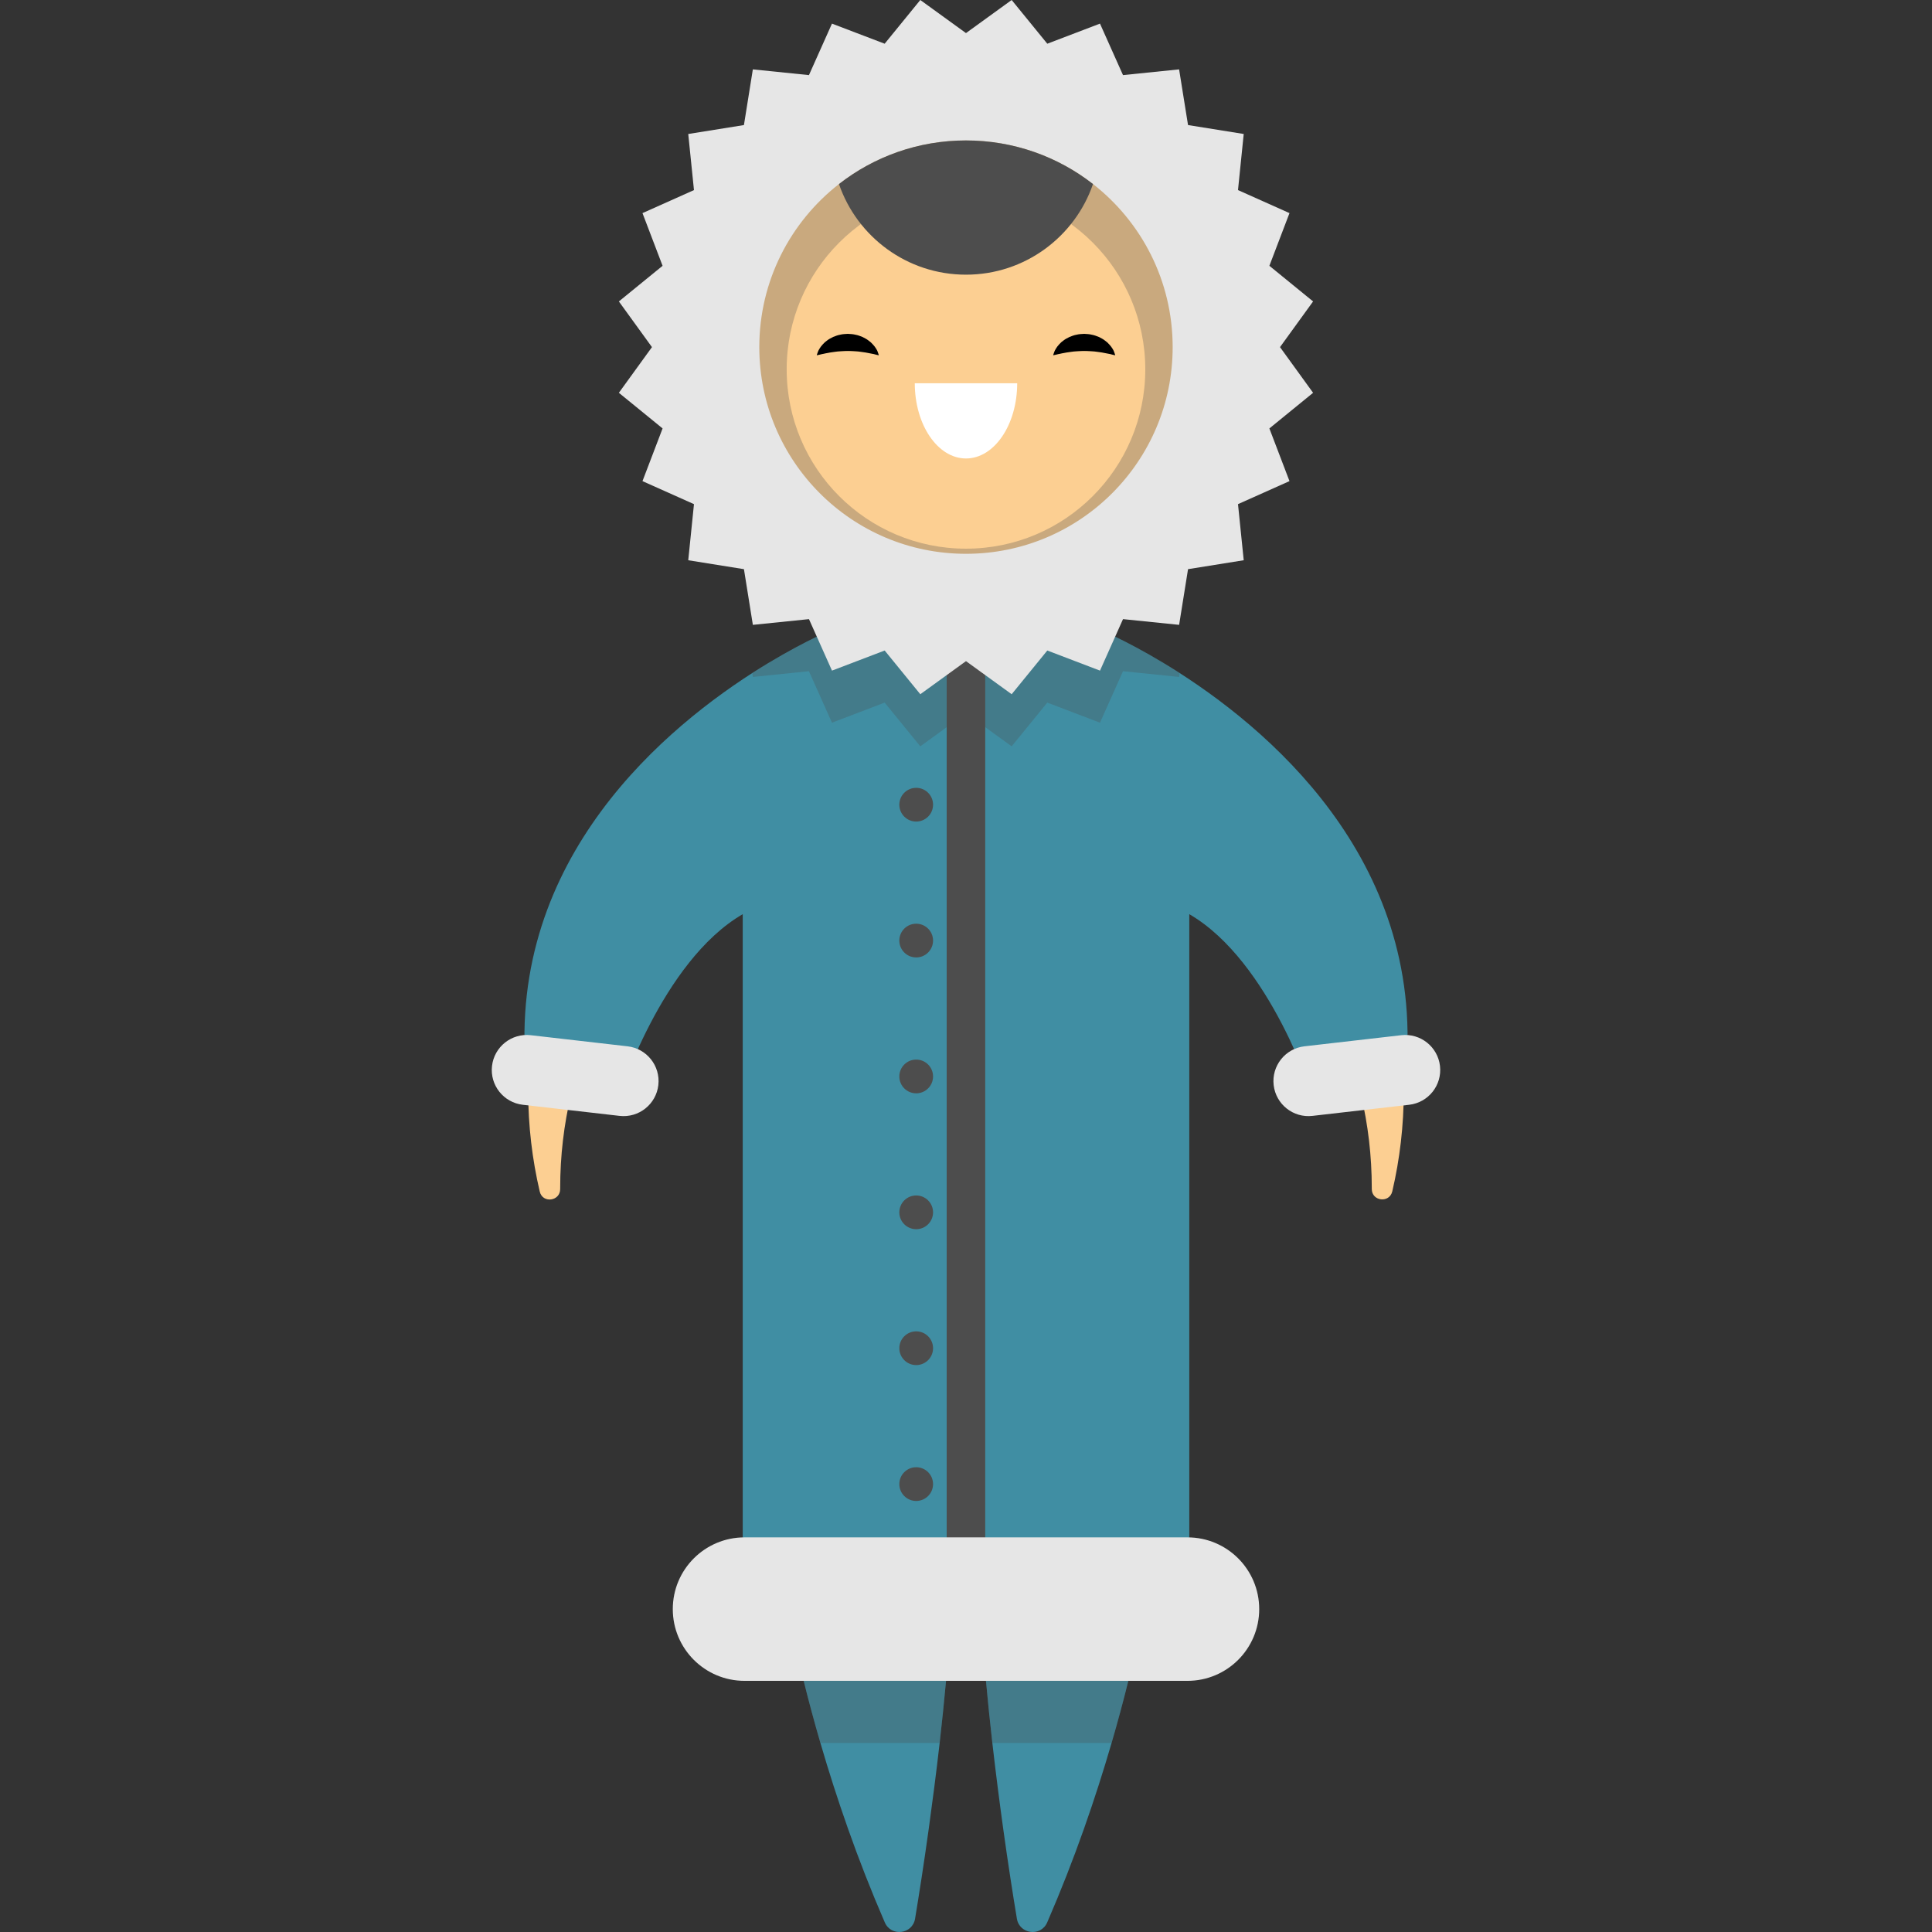
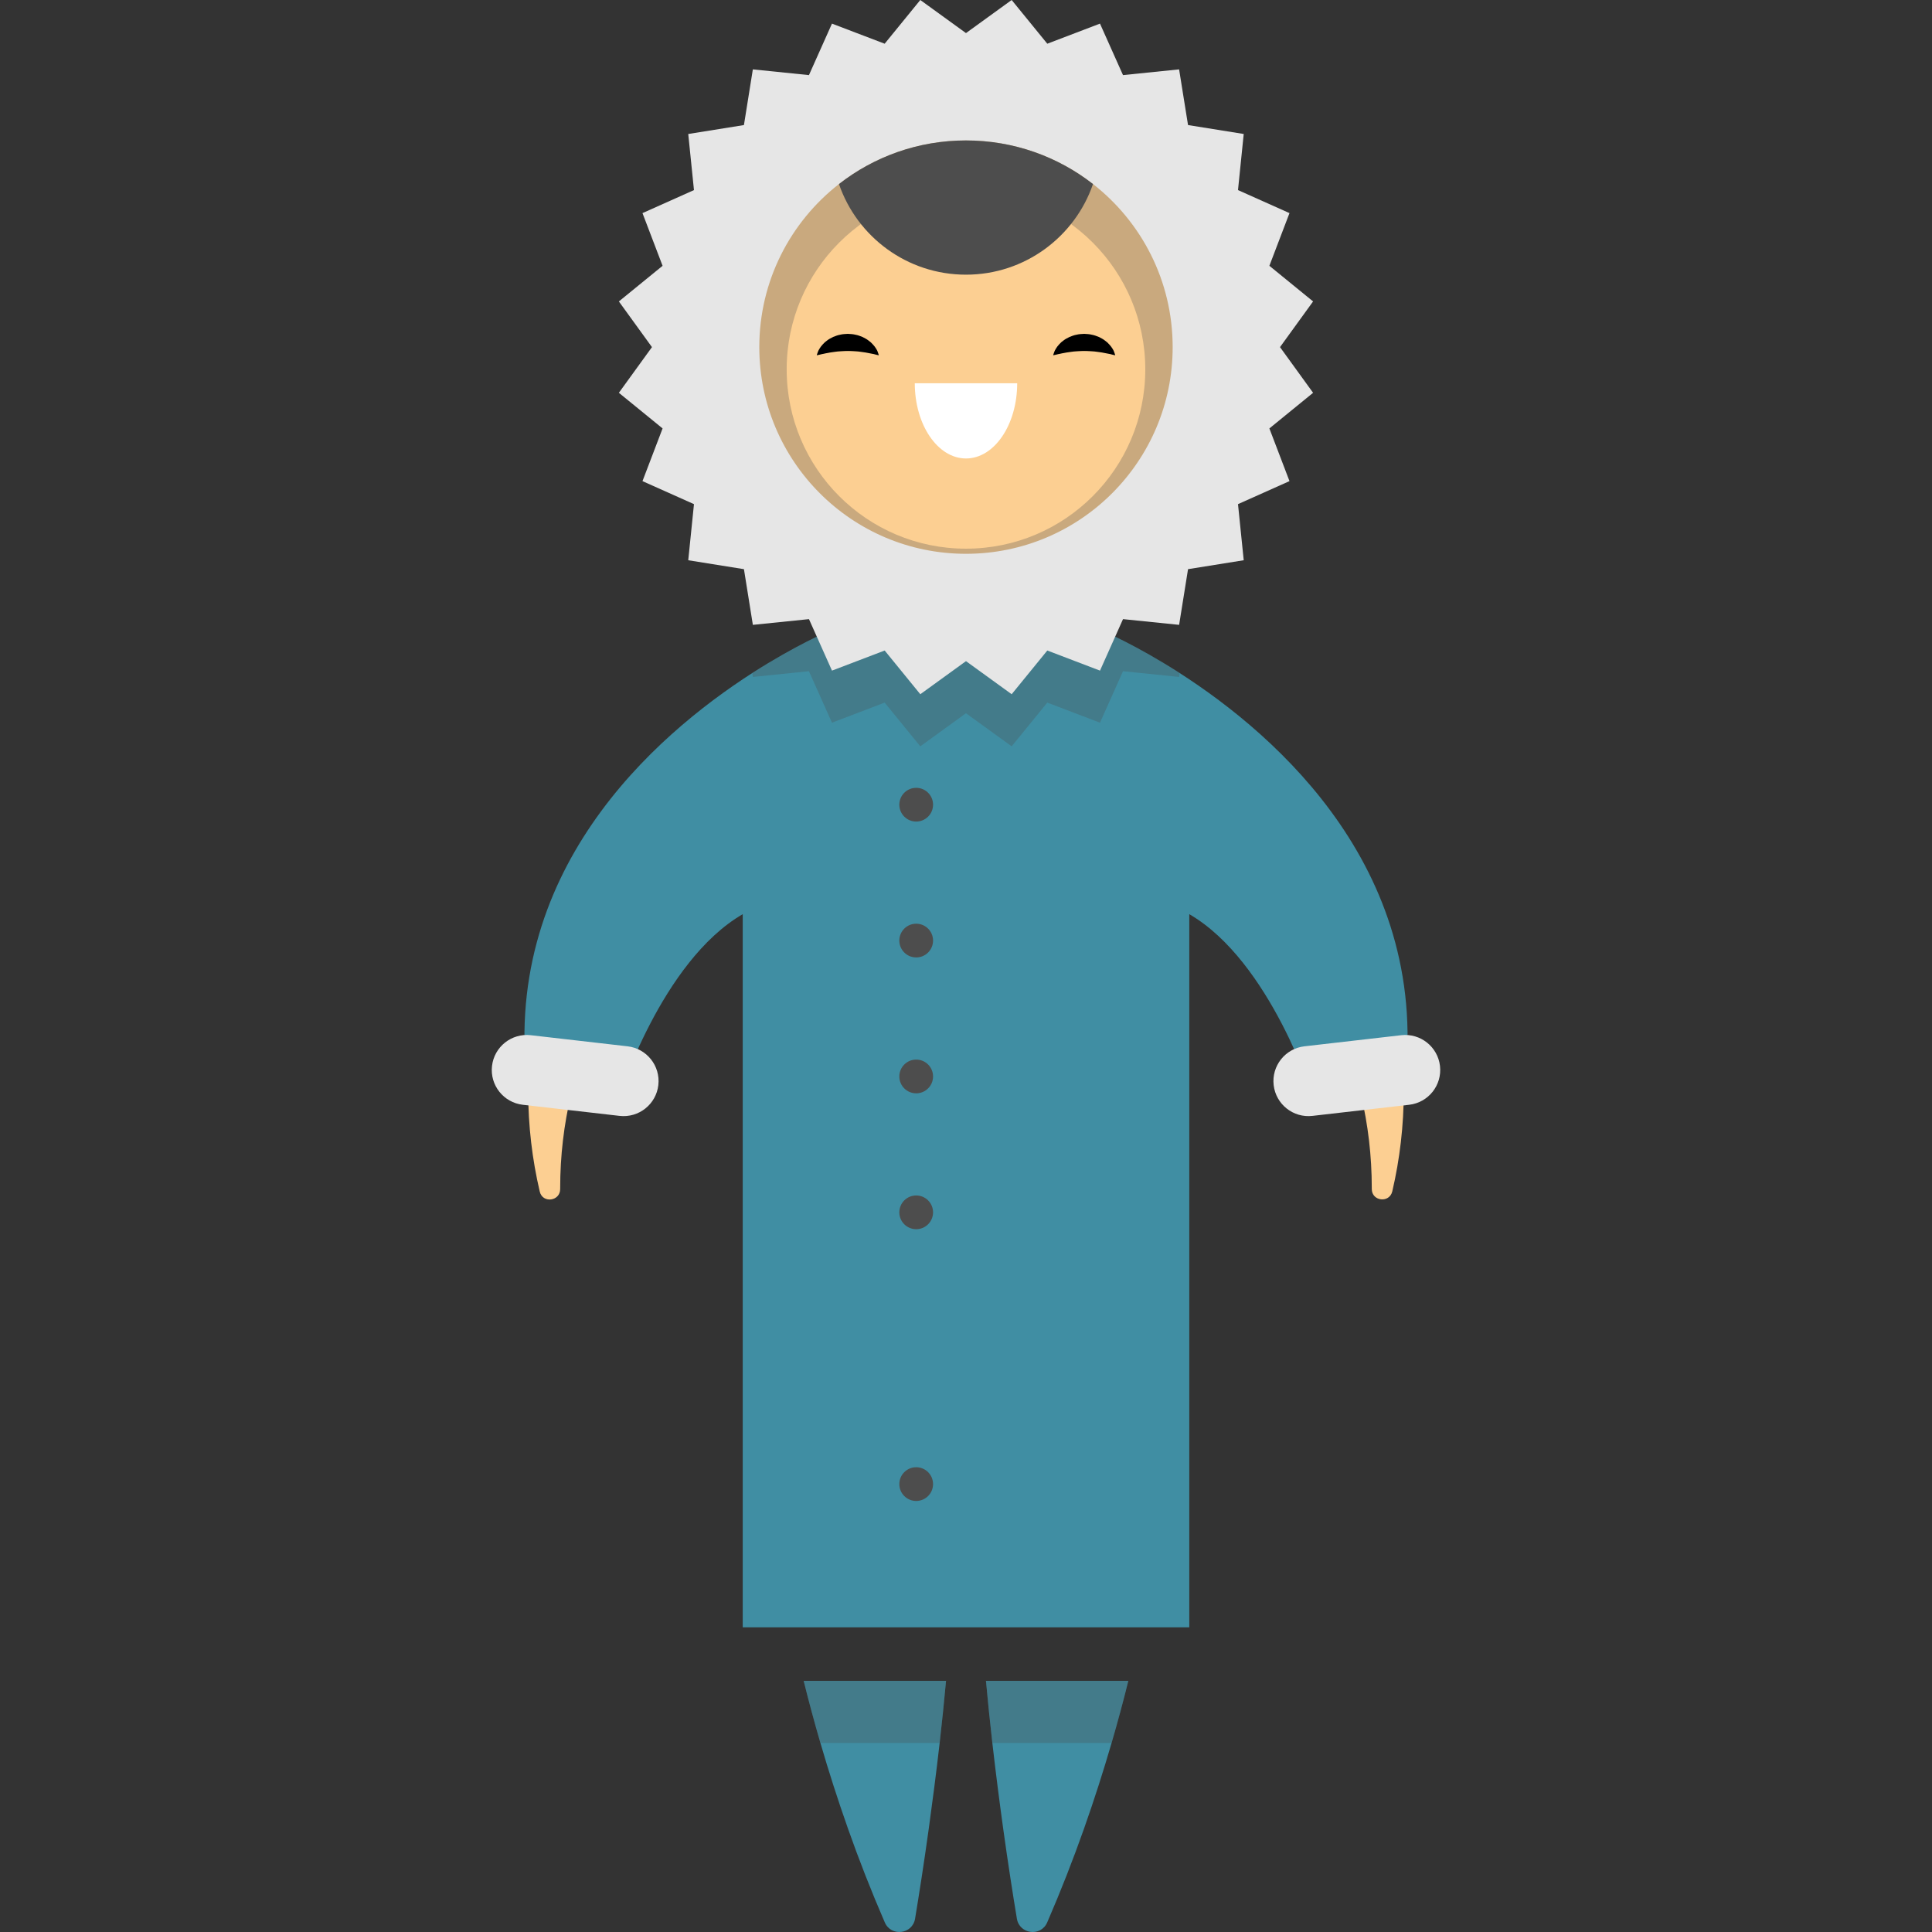
<svg xmlns="http://www.w3.org/2000/svg" version="1.1" id="Layer_1" x="0px" y="0px" viewBox="0 0 451.079 451.079" style="enable-background:new 0 0 451.079 451.079;" xml:space="preserve">
  <rect x="0" y="0" width="451.079" height="451.079" fill="#333333" stroke="none" />
  <g>
    <path style="fill:#408EA3;" d="M220.88,392.441c-0.45,4.94-0.96,9.8-1.49,14.5c-0.81,7.1-1.69,13.84-2.54,19.99   c-1.15,8.29-2.28,15.5-3.2,21.04c-0.6,3.65-5.6,4.27-7.07,0.87c-3.18-7.34-6.04-14.66-8.6-21.91c-2.38-6.74-4.52-13.42-6.43-19.99   c-1.43-4.9-2.73-9.74-3.91-14.5H220.88z" />
    <path style="fill:#408EA3;" d="M263.44,392.441c-1.18,4.76-2.48,9.6-3.91,14.5c-1.91,6.57-4.05,13.25-6.43,19.99   c-2.56,7.25-5.42,14.57-8.6,21.91c-1.47,3.4-6.47,2.78-7.08-0.87c-0.92-5.54-2.05-12.75-3.2-21.04   c-0.85-6.15-1.72-12.89-2.53-19.99c-0.53-4.7-1.04-9.56-1.49-14.5H263.44z" />
    <path style="fill:#FCCF92;" d="M133.32,255.571c-1.66,7-2.53,14.3-2.53,21.81v0.22c0.01,2.88-4.11,3.42-4.77,0.61   c-1.76-7.52-2.7-15.36-2.7-23.42L133.32,255.571z" />
    <path style="fill:#FCCF92;" d="M327.75,254.791c0,8.04-0.93,15.86-2.68,23.36c-0.66,2.81-4.79,2.34-4.79-0.55v-0.22   c0-7.51-0.87-14.81-2.53-21.81L327.75,254.791z" />
    <path style="fill:#408EA3;" d="M327.76,254.791h-0.01l-10,0.78l-11.08,0.87c0,0-10-32-29-43v166.5H173.41v-166.5   c-19,11-29,43-29,43l-11.09-0.87l-10-0.78c-6.99-51,29.32-82.87,52.31-97.65c10.22-6.55,17.8-9.74,17.8-9.74h64.21   c0,0,7.58,3.19,17.8,9.75C298.43,171.921,334.75,203.791,327.76,254.791z" />
    <g>
      <path style="fill:#E6E6E6;" d="M146.518,244.291l-22.592-2.594c-4.485-0.515-8.539,2.704-9.054,7.189l0,0    c-0.515,4.485,2.704,8.539,7.189,9.054l22.592,2.593c4.486,0.515,8.539-2.704,9.054-7.189l0,0    C154.222,248.859,151.003,244.806,146.518,244.291z" />
      <path style="fill:#E6E6E6;" d="M304.561,244.291l22.592-2.594c4.486-0.515,8.539,2.704,9.054,7.189l0,0    c0.515,4.485-2.704,8.539-7.189,9.054l-22.592,2.593c-4.485,0.515-8.539-2.704-9.054-7.189l0,0    C296.857,248.859,300.076,244.806,304.561,244.291z" />
    </g>
    <path style="opacity:0.29;fill:#4D4D4D;enable-background:new    ;" d="M257.639,147.401h-64.21c0,0-7.58,3.19-17.8,9.74l0.15,0.91   l13.09-1.34l5.38,12.02l12.3-4.69l8.32,10.21l10.66-7.73l10.67,7.73l8.32-10.21l12.3,4.69l5.38-12.02l13.1,1.34l0.14-0.9   C265.22,150.591,257.639,147.401,257.639,147.401z" />
-     <rect x="221.03" y="152.74" style="fill:#4D4D4D;" width="9" height="237.7" />
-     <path style="fill:#E6E6E6;" d="M277.247,358.941H173.831c-9.251,0-16.75,7.499-16.75,16.75l0,0c0,9.251,7.499,16.75,16.75,16.75   h103.416c9.251,0,16.75-7.499,16.75-16.75l0,0C293.997,366.44,286.498,358.941,277.247,358.941z" />
    <path style="fill:#E6E6E6;" d="M225.535,7.725L214.869,0l-8.319,10.206l-12.303-4.692l-5.374,12.021l-13.099-1.336L173.691,29.2   l-13.001,2.084l1.337,13.099l-12.021,5.374l4.693,12.302l-10.206,8.319l7.725,10.666l-7.725,10.666l10.206,8.319l-4.693,12.303   l12.021,5.374l-1.336,13.099l13.002,2.083l2.084,13.002l13.099-1.337l5.374,12.021l12.302-4.693l8.319,10.206l10.666-7.725   l10.666,7.725l8.319-10.206l12.303,4.693l5.374-12.021l13.099,1.336l2.083-13.002l13.001-2.084l-1.337-13.099l12.021-5.374   l-4.693-12.302l10.206-8.319l-7.725-10.666l7.725-10.666l-10.206-8.319l4.693-12.303l-12.021-5.374l1.336-13.099l-13.002-2.084   l-2.084-13.001l-13.099,1.337l-5.374-12.021l-12.302,4.693L236.2,0L225.535,7.725z" />
    <path style="fill:#FCCF92;" d="M286.41,91.371c0,30.51-22.46,48.31-51.75,51.33c-2.97,0.32-6.02,0.47-9.12,0.47   c-3.1,0-6.15-0.16-9.13-0.47c-1.49-0.15-2.97-0.34-4.42-0.57c-27.1-4.29-47.33-21.8-47.33-50.76c0-18.37,8.13-38.44,20.98-52.87   c2.69-3.02,5.58-5.79,8.65-8.25c9.14-7.31,19.83-11.86,31.25-11.86s22.11,4.54,31.24,11.87   C274.53,44.471,286.41,69.171,286.41,91.371z" />
    <path style="fill:#FFFFFF;" d="M237.491,89.485c0,9.697-5.352,17.558-11.954,17.558c-6.602,0-11.954-7.861-11.954-17.558H237.491z" />
    <g>
      <path d="M205.187,82.947c0,0-0.303-0.04-0.778-0.17c-0.234-0.078-0.532-0.14-0.829-0.189c-0.299-0.06-0.603-0.132-0.969-0.186    c-0.345-0.076-0.715-0.135-1.097-0.184c-0.368-0.082-0.776-0.08-1.158-0.155c-0.403-0.01-0.794-0.077-1.2-0.08    c-0.401-0.033-0.808-0.022-1.213-0.038c-0.405,0.017-0.811,0.008-1.212,0.041c-0.406,0.007-0.797,0.069-1.199,0.082    c-0.382,0.074-0.79,0.073-1.157,0.155c-0.382,0.048-0.752,0.107-1.097,0.183c-0.361,0.049-0.682,0.133-0.987,0.198    c-0.309,0.06-0.594,0.111-0.817,0.178c-0.461,0.116-0.775,0.164-0.775,0.164s0.059-0.289,0.251-0.763    c0.092-0.242,0.22-0.528,0.416-0.818c0.187-0.301,0.415-0.637,0.719-0.948c0.148-0.162,0.311-0.322,0.481-0.492    c0.18-0.151,0.376-0.296,0.578-0.452c0.401-0.321,0.882-0.551,1.382-0.808c0.517-0.196,1.06-0.427,1.642-0.519    c0.574-0.15,1.177-0.162,1.776-0.201c0.599,0.039,1.201,0.054,1.776,0.204c0.581,0.096,1.125,0.322,1.641,0.521    c0.499,0.257,0.981,0.488,1.381,0.808c0.202,0.156,0.398,0.299,0.578,0.452c0.17,0.169,0.334,0.329,0.481,0.491    c0.299,0.306,0.545,0.654,0.737,0.96c0.208,0.3,0.323,0.577,0.404,0.807C205.117,82.65,205.187,82.947,205.187,82.947z" />
      <path d="M260.378,82.947c0,0-0.303-0.04-0.778-0.17c-0.234-0.079-0.532-0.14-0.829-0.189c-0.299-0.06-0.603-0.132-0.969-0.186    c-0.345-0.076-0.715-0.135-1.097-0.184c-0.368-0.082-0.776-0.08-1.158-0.155c-0.403-0.01-0.794-0.077-1.2-0.08    c-0.401-0.033-0.808-0.022-1.213-0.038c-0.405,0.017-0.811,0.008-1.212,0.041c-0.406,0.007-0.797,0.069-1.199,0.082    c-0.382,0.074-0.79,0.073-1.157,0.155c-0.382,0.048-0.752,0.107-1.097,0.183c-0.361,0.049-0.682,0.133-0.987,0.198    c-0.309,0.06-0.594,0.111-0.817,0.178c-0.461,0.116-0.775,0.164-0.775,0.164s0.059-0.289,0.251-0.763    c0.092-0.242,0.22-0.528,0.416-0.818c0.187-0.301,0.415-0.637,0.719-0.948c0.148-0.162,0.311-0.322,0.481-0.492    c0.18-0.151,0.376-0.296,0.578-0.452c0.401-0.321,0.882-0.551,1.382-0.808c0.517-0.196,1.06-0.427,1.642-0.519    c0.574-0.15,1.177-0.162,1.776-0.201c0.599,0.039,1.201,0.054,1.776,0.204c0.581,0.096,1.125,0.322,1.641,0.521    c0.499,0.257,0.981,0.488,1.381,0.808c0.202,0.156,0.398,0.3,0.578,0.452c0.17,0.169,0.334,0.329,0.481,0.491    c0.299,0.306,0.545,0.654,0.737,0.96c0.208,0.3,0.323,0.576,0.404,0.807C260.307,82.65,260.378,82.947,260.378,82.947z" />
    </g>
    <path style="opacity:0.29;fill:#4D4D4D;enable-background:new    ;" d="M225.535,24.04c-34.352,0-62.2,27.848-62.2,62.2   s27.848,62.2,62.2,62.2s62.2-27.848,62.2-62.2C287.735,51.888,259.887,24.04,225.535,24.04z M225.535,128.104   c-23.12,0-41.863-18.743-41.863-41.863s18.743-41.863,41.863-41.863s41.863,18.743,41.863,41.863S248.655,128.104,225.535,128.104z   " />
    <path style="fill:#E6E6E6;" d="M225.53,9.341c-39.59,0-71.69,32.1-71.69,71.7s32.1,71.7,71.69,71.7c39.6,0,71.7-32.1,71.7-71.7   C297.23,41.441,265.13,9.341,225.53,9.341z M225.53,129.301c-26.65,0-48.25-21.61-48.25-48.26c0-15.47,7.28-29.24,18.6-38.07   c8.18-6.38,18.47-10.18,29.65-10.18s21.48,3.8,29.66,10.18c11.32,8.83,18.6,22.6,18.6,38.07   C273.79,107.691,252.19,129.301,225.53,129.301z" />
    <path style="fill:#4D4D4D;" d="M255.19,42.971c-4.23,12.31-15.91,21.16-29.66,21.16s-25.42-8.85-29.65-21.16   c8.18-6.38,18.47-10.18,29.65-10.18C236.71,32.791,247.01,36.591,255.19,42.971z" />
    <path style="opacity:0.29;fill:#4D4D4D;enable-background:new    ;" d="M220.88,392.441c-0.45,4.94-0.96,9.8-1.49,14.5h-27.84   c-1.43-4.9-2.73-9.74-3.91-14.5H220.88z" />
    <path style="opacity:0.29;fill:#4D4D4D;enable-background:new    ;" d="M263.44,392.441c-1.18,4.76-2.48,9.6-3.91,14.5h-27.84   c-0.53-4.7-1.04-9.56-1.49-14.5H263.44z" />
    <g>
      <circle style="fill:#4D4D4D;" cx="213.91" cy="187.878" r="3.938" />
      <circle style="fill:#4D4D4D;" cx="213.91" cy="219.603" r="3.938" />
      <circle style="fill:#4D4D4D;" cx="213.91" cy="251.328" r="3.938" />
      <circle style="fill:#4D4D4D;" cx="213.91" cy="283.053" r="3.938" />
-       <circle style="fill:#4D4D4D;" cx="213.91" cy="314.778" r="3.938" />
      <circle style="fill:#4D4D4D;" cx="213.91" cy="346.503" r="3.938" />
    </g>
  </g>
  <g>
</g>
  <g>
</g>
  <g>
</g>
  <g>
</g>
  <g>
</g>
  <g>
</g>
  <g>
</g>
  <g>
</g>
  <g>
</g>
  <g>
</g>
  <g>
</g>
  <g>
</g>
  <g>
</g>
  <g>
</g>
  <g>
</g>
</svg>